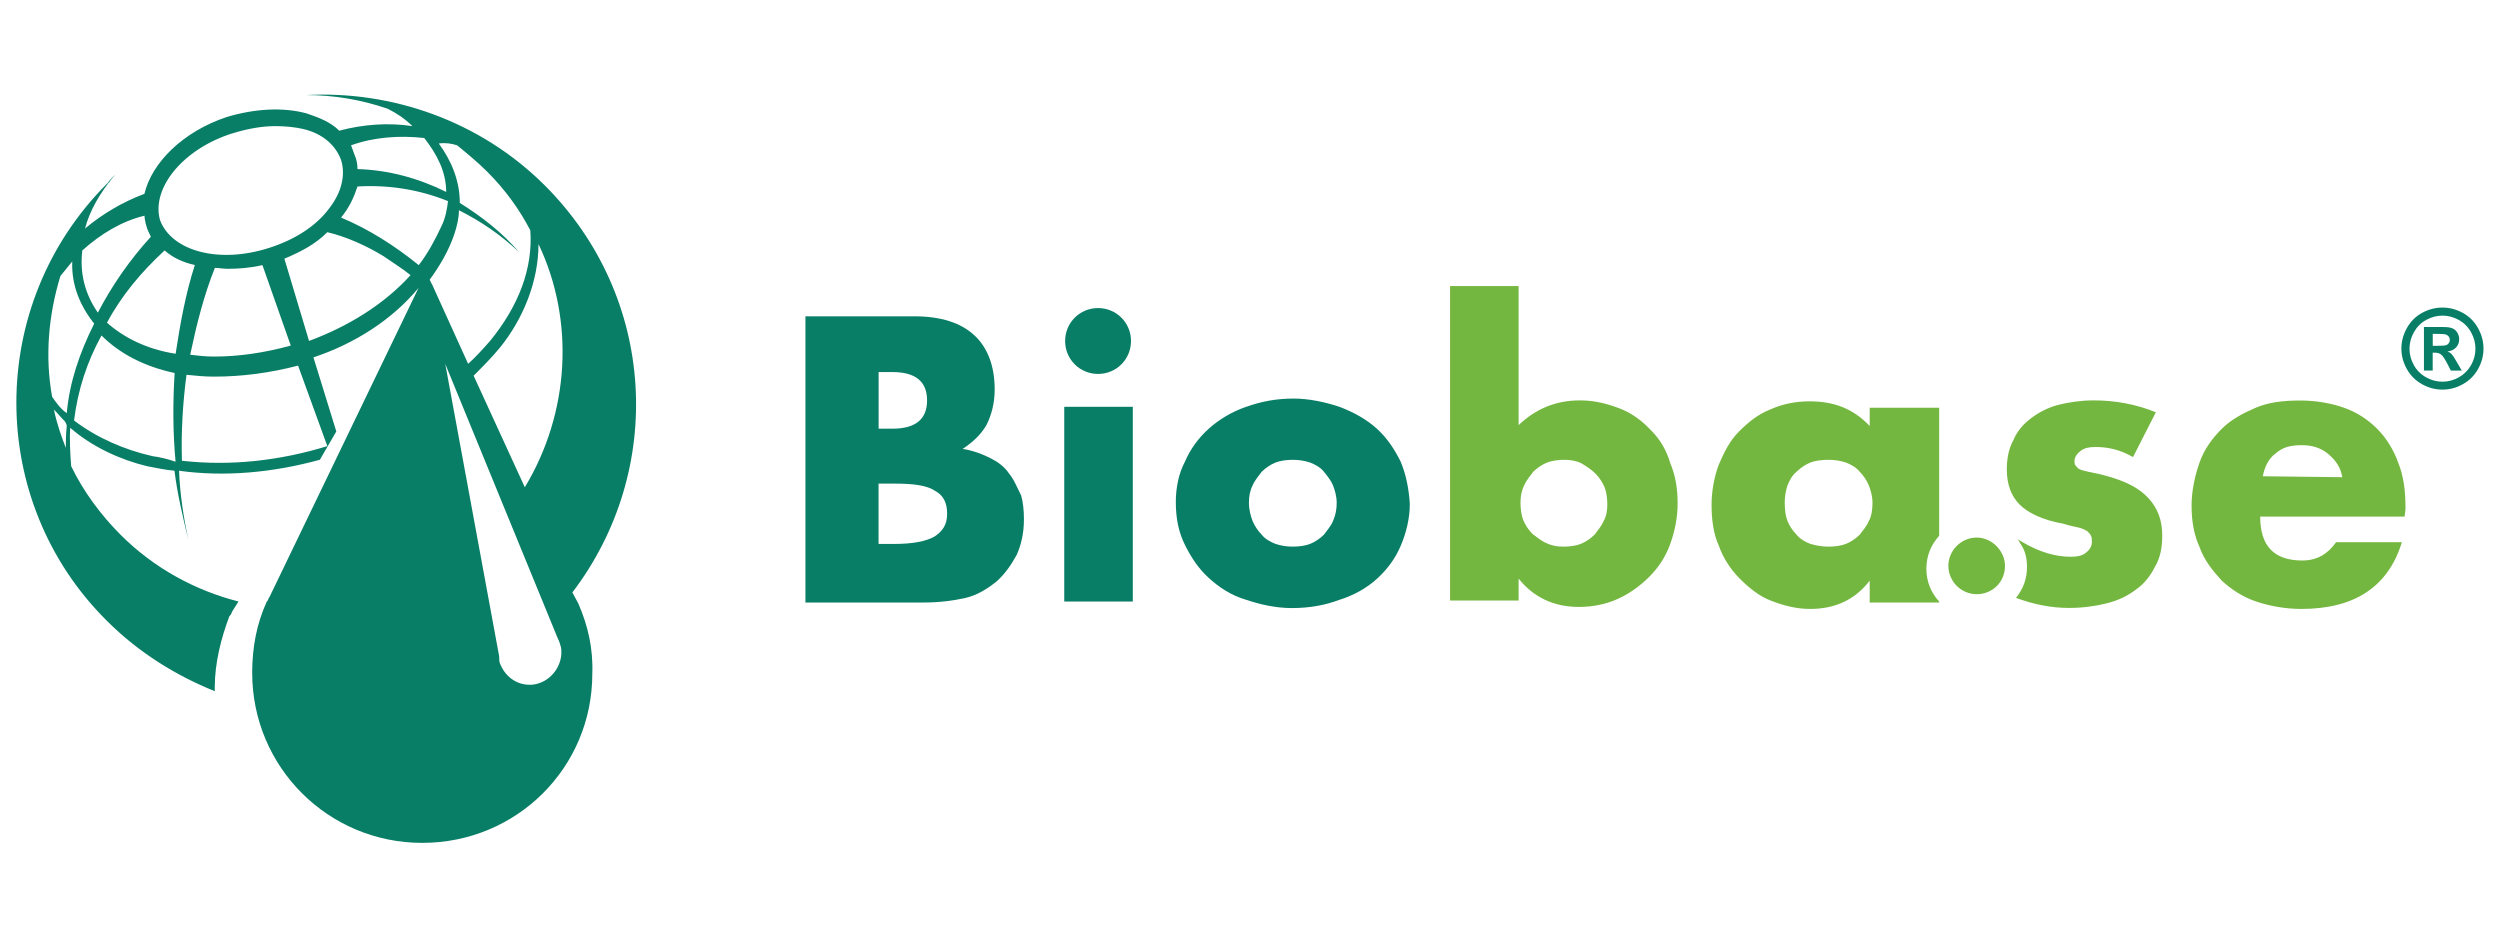
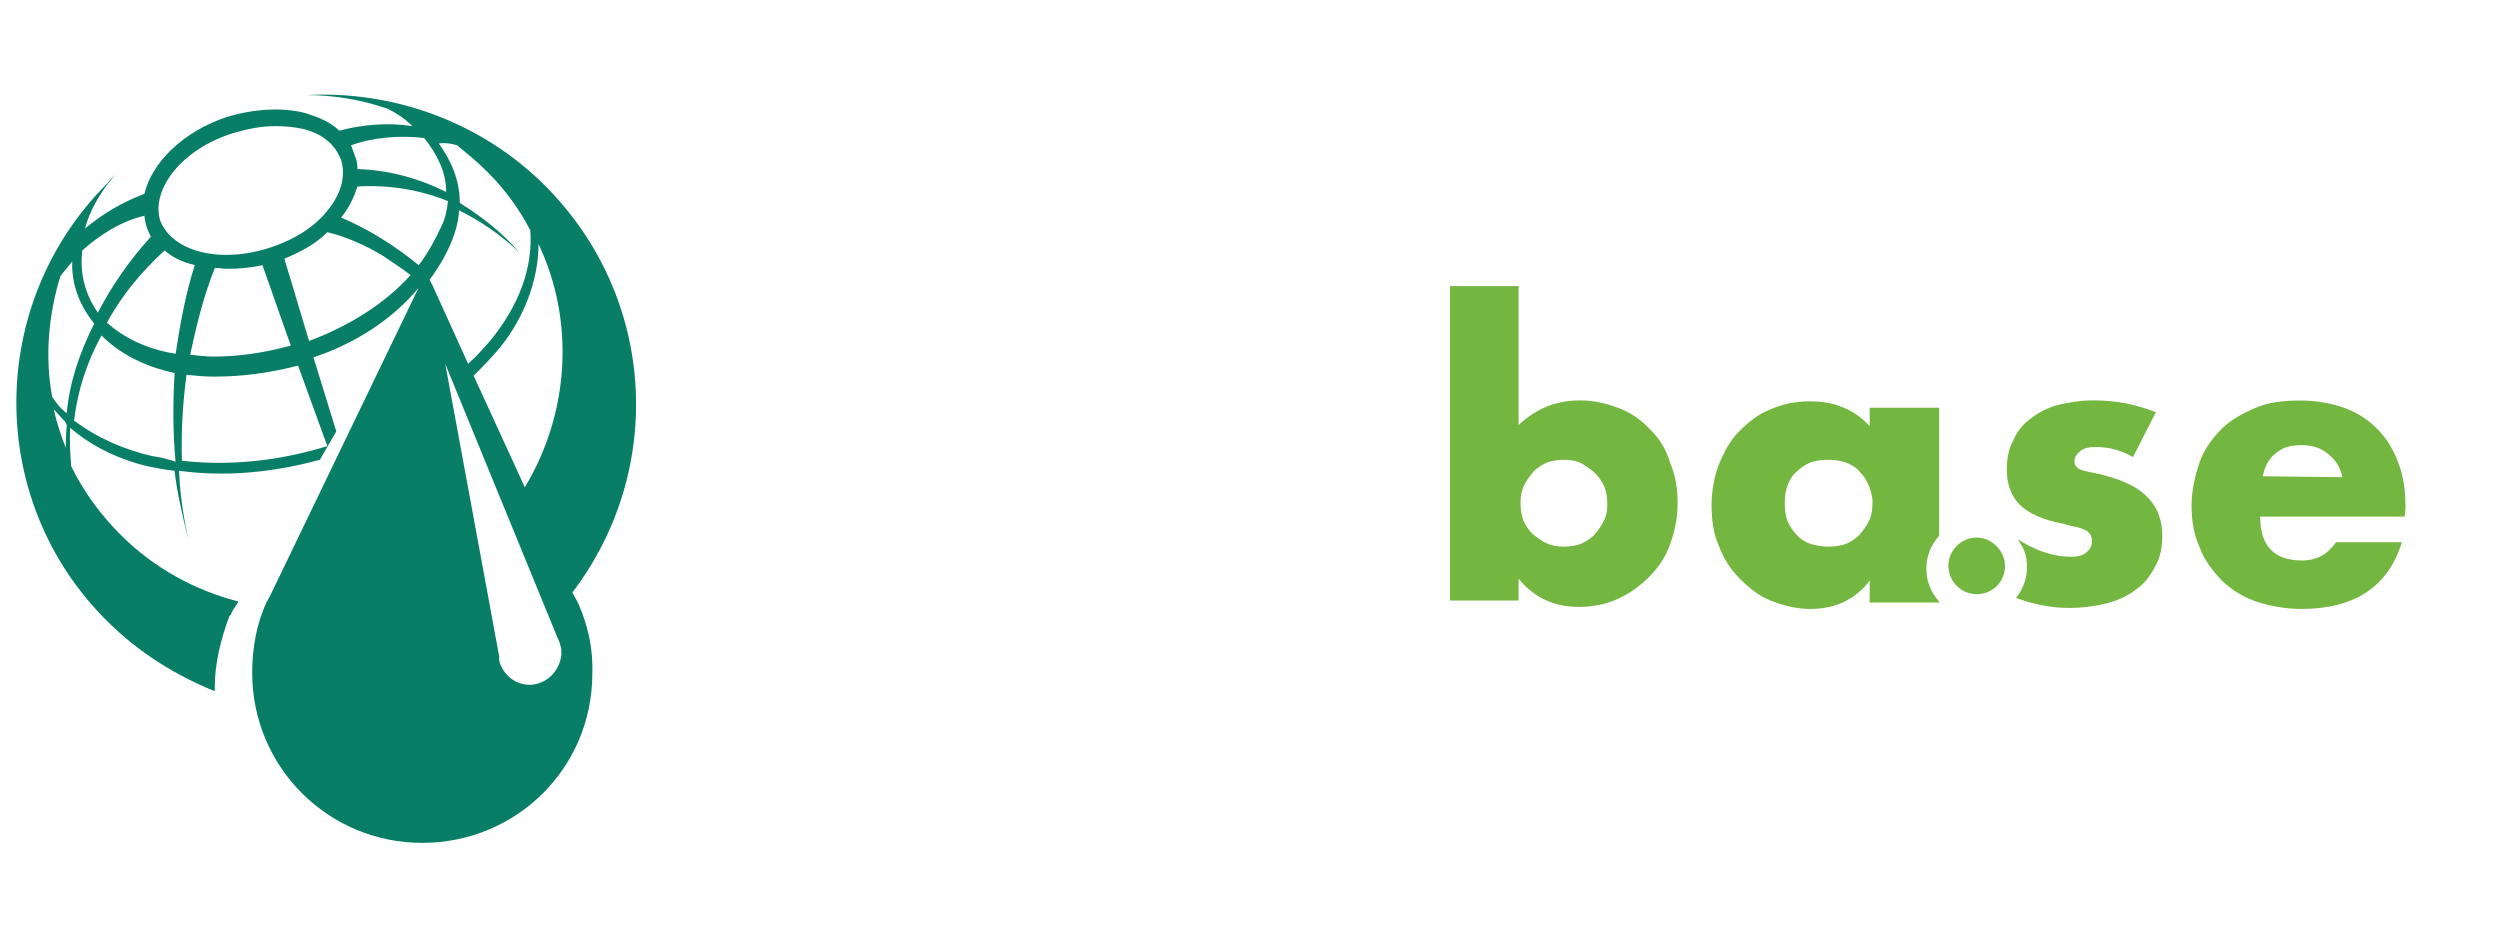
<svg xmlns="http://www.w3.org/2000/svg" id="Ebene_1" version="1.1" viewBox="0 0 400 150" width="400" height="150">
  <defs>
    <style> .st0 { isolation: isolate; } .st1 { fill: #74b740; } .st2 { fill: #097e66; } </style>
  </defs>
  <g id="ba.se">
    <path class="st1" d="M264.19,68.89c-1.32-1.46-3.07-2.78-4.97-3.51-1.9-.73-3.95-1.32-6.44-1.32-3.8,0-7.02,1.32-9.8,3.95v-22.24h-10.97v50.32h10.97v-3.51c2.34,2.93,5.56,4.53,9.65,4.53,2.19,0,4.39-.44,6.29-1.32,1.9-.88,3.51-2.05,4.97-3.51,1.46-1.46,2.63-3.22,3.36-5.27.73-2.05,1.17-4.24,1.17-6.44s-.29-4.39-1.17-6.44c-.59-2.05-1.61-3.8-3.07-5.27ZM256.58,83.37c-.29.73-1.02,1.61-1.46,2.19-.59.59-1.46,1.17-2.19,1.46-.73.29-1.76.44-2.78.44s-1.9-.15-2.78-.59c-.73-.29-1.61-1.02-2.19-1.46-.59-.59-1.17-1.46-1.46-2.19-.29-.73-.44-1.76-.44-2.78s.15-1.9.59-2.78c.29-.73,1.02-1.61,1.46-2.19.59-.59,1.46-1.17,2.19-1.46.73-.29,1.76-.44,2.78-.44s1.9.15,2.78.59c.73.44,1.61,1.02,2.19,1.61.59.59,1.17,1.46,1.46,2.19.29.73.44,1.76.44,2.78,0,.88-.15,1.9-.59,2.63ZM384.88,81.33c0-2.78-.29-5.12-1.17-7.31-.73-2.05-1.9-3.95-3.36-5.41-1.46-1.46-3.22-2.63-5.27-3.36-2.05-.73-4.53-1.17-7.02-1.17-2.78,0-5.12.29-7.17,1.17-2.05.88-3.95,1.9-5.41,3.36-1.46,1.46-2.78,3.22-3.51,5.27-.73,2.05-1.32,4.53-1.32,7.02,0,2.63.44,4.83,1.32,6.73.73,2.05,2.05,3.66,3.51,5.27,1.61,1.46,3.36,2.63,5.56,3.36,2.19.73,4.68,1.17,7.17,1.17,8.48,0,13.9-3.51,16.09-10.68h-10.53c-1.32,1.9-3.07,2.93-5.41,2.93-4.53,0-6.73-2.34-6.73-7.02h23.11l.15-1.32c-.29,0,0,0,0,0ZM362.05,76.21c.29-1.61,1.02-2.93,2.05-3.66,1.17-1.02,2.34-1.32,4.24-1.32,1.61,0,3.07.44,4.24,1.46,1.17,1.02,1.9,2.05,2.19,3.66l-12.73-.15h0ZM343.77,79.72c1.46,1.61,2.19,3.51,2.19,6,0,1.76-.29,3.51-1.17,4.97-.73,1.46-1.76,2.78-3.07,3.66-1.32,1.02-2.93,1.76-4.68,2.19-1.76.44-3.8.73-6,.73-2.93,0-5.71-.59-8.48-1.61,1.17-1.46,1.76-3.07,1.76-4.97,0-1.32-.29-2.63-1.02-3.66-.15-.29-.29-.44-.44-.73.29.15.44.29.73.44,2.78,1.61,5.27,2.34,7.75,2.34,1.02,0,1.76-.15,2.34-.59.59-.44,1.02-1.02,1.02-1.76,0-.44,0-.73-.15-1.02-.15-.29-.29-.44-.59-.73-.29-.15-.73-.44-1.46-.59-.59-.15-1.46-.29-2.34-.59-3.36-.59-5.71-1.76-7.02-3.07-1.32-1.32-2.05-3.22-2.05-5.56,0-1.76.29-3.36,1.02-4.68.59-1.46,1.61-2.63,2.78-3.51,1.32-1.02,2.78-1.76,4.39-2.19,1.76-.44,3.66-.73,5.71-.73,3.36,0,6.73.59,9.95,1.9l-3.66,7.17c-2.05-1.17-3.95-1.61-6-1.61-1.02,0-1.76.15-2.34.59-.59.44-1.02,1.02-1.02,1.61,0,.29,0,.59.15.73s.29.44.59.59c.29.15.73.29,1.46.44.59.15,1.61.29,2.63.59,3.36.88,5.56,2.05,7.02,3.66ZM299.15,68.16c-2.63-2.78-5.71-3.95-9.65-3.95-2.19,0-4.39.44-6.29,1.32-1.9.73-3.51,2.05-4.97,3.51-1.46,1.46-2.34,3.22-3.22,5.27-.73,1.9-1.17,4.24-1.17,6.44,0,2.34.29,4.68,1.17,6.58.73,2.05,1.9,3.8,3.36,5.27,1.46,1.46,3.07,2.78,4.97,3.51,1.9.73,3.95,1.32,6.29,1.32,3.95,0,7.17-1.46,9.51-4.53v3.51h11.12v-.15c-1.32-1.46-2.05-3.22-2.05-5.27s.73-3.8,2.05-5.27v-20.48h-11.12v2.93ZM299.01,83.37c-.29.73-1.02,1.61-1.46,2.19-.59.59-1.46,1.17-2.19,1.46-.73.29-1.76.44-2.78.44s-1.9-.15-2.93-.44c-.73-.29-1.61-.73-2.19-1.46-.59-.59-1.17-1.46-1.46-2.19-.29-.73-.44-1.76-.44-2.93,0-1.02.15-1.9.44-2.78.29-.73.73-1.61,1.46-2.19.59-.59,1.46-1.17,2.19-1.46s1.76-.44,2.93-.44c1.02,0,1.9.15,2.78.44.73.29,1.61.73,2.19,1.46.59.59,1.17,1.46,1.46,2.19.29.73.59,1.76.59,2.78s-.15,2.19-.59,2.93ZM320.8,90.54c0,2.63-2.05,4.53-4.53,4.53s-4.53-2.05-4.53-4.53,2.05-4.53,4.53-4.53,4.53,2.19,4.53,4.53Z" />
  </g>
  <g id="Bio">
-     <path class="st2" d="M161.35,75.62c-.73-1.02-1.76-1.76-2.93-2.34-1.17-.59-2.63-1.17-4.39-1.46,1.76-1.17,2.93-2.34,3.8-3.8.73-1.46,1.32-3.36,1.32-5.71,0-3.8-1.17-6.73-3.22-8.63-2.19-2.05-5.41-3.07-9.65-3.07h-17.41v45.79h19.02c2.34,0,4.68-.29,6.58-.73,1.9-.44,3.51-1.46,4.97-2.63,1.32-1.17,2.34-2.63,3.22-4.24.73-1.61,1.17-3.51,1.17-5.71,0-1.46-.15-2.78-.44-3.8-.73-1.46-1.17-2.63-2.05-3.66ZM140.58,59.53h2.19c3.66,0,5.56,1.46,5.56,4.53s-1.9,4.53-5.56,4.53h-2.19v-9.07ZM149.5,85.86c-1.32.73-3.36,1.17-6.44,1.17h-2.49v-9.65h2.63c3.07,0,5.12.29,6.44,1.17,1.32.73,1.9,1.9,1.9,3.66s-.73,2.78-2.05,3.66ZM170.28,65.09h10.97v31.16h-10.97v-31.16ZM224.11,73.87c-1.02-2.05-2.19-3.8-3.8-5.27-1.61-1.46-3.66-2.63-6-3.51-2.19-.73-4.83-1.32-7.31-1.32-2.78,0-5.12.44-7.61,1.32-2.19.73-4.39,2.05-6,3.51-1.61,1.46-2.93,3.22-3.8,5.27-1.02,1.9-1.46,4.24-1.46,6.44,0,2.63.44,4.83,1.46,6.88,1.02,2.05,2.19,3.8,3.8,5.27,1.61,1.46,3.51,2.78,6,3.51,2.19.73,4.68,1.32,7.31,1.32,2.78,0,5.27-.44,7.61-1.32,2.34-.73,4.39-1.9,6-3.36,1.61-1.46,2.93-3.22,3.8-5.27.88-2.05,1.46-4.39,1.46-6.73-.15-2.34-.59-4.68-1.46-6.73ZM213.28,83.37c-.29.73-1.02,1.61-1.46,2.19-.59.59-1.46,1.17-2.19,1.46-.73.29-1.76.44-2.78.44s-1.9-.15-2.78-.44c-.73-.29-1.61-.73-2.19-1.46-.59-.59-1.17-1.46-1.46-2.19-.29-.73-.59-1.76-.59-2.93,0-1.02.15-1.9.59-2.78.29-.73,1.02-1.61,1.46-2.19.59-.59,1.46-1.17,2.19-1.46.73-.29,1.76-.44,2.78-.44s1.9.15,2.78.44c.73.29,1.61.73,2.19,1.46.59.73,1.17,1.46,1.46,2.19.29.73.59,1.76.59,2.78s-.15,1.9-.59,2.93ZM180.96,54.56c0,2.93-2.34,5.27-5.27,5.27s-5.27-2.34-5.27-5.27,2.34-5.27,5.27-5.27,5.27,2.34,5.27,5.27Z" />
-   </g>
+     </g>
  <g id="Icon">
    <path class="st2" d="M92.6,96.69l-1.02-1.9c14.92-19.6,13.46-47.25-4.39-65.1-10.39-10.39-24.58-15.21-38.18-14.48,4.39,0,8.78.73,13.02,2.19,1.46.73,2.78,1.61,3.95,2.78-3.8-.59-7.9-.29-11.7.73-1.32-1.32-3.07-2.05-5.27-2.78-3.8-1.02-8.34-.73-12.73.59-7.02,2.34-12,7.31-13.17,12.29-3.51,1.32-6.73,3.22-9.51,5.56.73-2.78,2.34-5.71,4.83-8.63l-.15.15c-.44.44-1.02,1.02-1.32,1.61.29-.29.44-.59.73-.73-.15.15-.29.29-.59.44-19.31,19.31-19.31,50.76,0,69.92,5.12,5.12,11.12,8.78,17.26,11.26v-.59c0-3.95,1.02-7.9,2.34-11.41h0l.15-.15c.15-.15.15-.29.29-.59l1.02-1.61c-6.88-1.76-13.46-5.27-18.87-10.68-3.22-3.22-6-7.02-7.9-10.97-.15-1.76-.29-4.39-.15-6.14,3.51,3.07,8.05,5.12,12.29,6.14,1.46.29,2.93.59,4.39.73.44,3.66,1.32,7.31,2.19,10.97-.73-3.51-1.32-7.17-1.46-10.97,7.31,1.02,15.07.29,22.53-1.76l2.63-4.53-3.66-11.85c6.58-2.19,12.58-6,16.82-11.12l-23.84,49.44c-.15.15-.15.29-.29.59l-.15.15h0c-1.61,3.51-2.34,7.31-2.34,11.41,0,15.07,12.14,27.21,27.21,27.21s27.21-12,27.21-27.06c.15-4.1-.73-7.75-2.19-11.12h0ZM83.97,77.96l-8.19-17.85c1.46-1.46,2.93-2.93,4.24-4.53,3.66-4.53,6.14-10.53,6.14-16.53,5.85,12.29,4.97,27.06-2.19,38.91ZM73.14,23.25c1.61,1.32,3.22,2.63,4.83,4.24,2.93,2.93,5.12,6,6.88,9.36.44,6.14-1.9,12.14-6.44,17.7-1.17,1.32-2.34,2.63-3.51,3.66l-5.71-12.58c0-.15-.15-.15-.15-.29l-.29-.59c1.61-2.19,3.07-4.68,3.95-7.31.44-1.32.73-2.63.73-3.8,3.51,1.76,6.73,3.95,9.65,6.73-2.78-3.22-6-5.71-9.51-7.9,0-3.51-1.32-6.73-3.36-9.51,1.02-.15,2.05,0,2.93.29ZM67.88,22.08c2.05,2.63,3.51,5.41,3.51,8.63-4.39-2.19-9.22-3.51-14.19-3.66,0-.73-.15-1.61-.44-2.19-.15-.44-.44-1.17-.59-1.61,3.66-1.32,7.75-1.61,11.7-1.17ZM37.16,21.35c2.34-.73,4.68-1.17,6.88-1.17,1.61,0,3.07.15,4.39.44,3.22.73,5.27,2.63,6.14,4.97.73,2.34.15,5.12-1.9,7.75-2.05,2.78-5.41,4.97-9.51,6.29-8.05,2.63-15.65.59-17.55-4.39-1.46-5.12,3.66-11.41,11.56-13.9ZM46.52,55.29c-4.24,1.17-8.34,1.76-12.29,1.76-1.32,0-2.63-.15-3.8-.29,1.02-4.83,2.19-9.51,3.95-13.9.59,0,1.32.15,2.05.15,1.76,0,3.66-.15,5.56-.59l4.53,12.87ZM13.17,40.07c2.93-2.63,6.29-4.68,9.95-5.56,0,.44.15,1.17.29,1.61.15.59.44,1.17.73,1.76-3.36,3.66-6.29,7.9-8.48,12.14-2.05-2.93-2.93-6.29-2.49-9.95ZM10.68,68.16c-.15,1.46-.15,2.63-.15,3.51-.73-1.9-1.46-3.95-1.9-6.14.59.59,1.17,1.32,1.76,1.9q.29.44.29.73ZM10.68,66.11c-1.02-.73-1.76-1.76-2.34-2.63-1.17-6.44-.59-13.02,1.32-19.31.59-.73,1.32-1.61,1.9-2.34-.15,3.66,1.17,7.02,3.51,9.95-2.34,4.68-3.95,9.36-4.39,14.34ZM24.43,72.99c-4.53-1.02-8.92-2.93-12.58-5.71.59-4.83,2.05-9.36,4.39-13.6,2.93,2.93,6.88,4.97,11.7,6-.29,4.68-.29,9.51.15,14.19-1.32-.44-2.49-.73-3.66-.88ZM28.09,56.6c-4.68-.73-8.34-2.63-10.97-4.97,2.34-4.39,5.56-8.19,9.22-11.56,1.32,1.17,2.93,1.9,4.83,2.34-1.46,4.53-2.34,9.36-3.07,14.19ZM52.37,71.38c-7.61,2.34-15.51,3.22-23.26,2.34-.15-4.68.15-9.36.73-13.75,1.46.15,2.93.29,4.39.29,4.53,0,8.92-.59,13.46-1.76l4.68,12.87ZM49.45,54.56l-3.95-13.17c2.78-1.17,4.97-2.34,6.88-4.24,3.07.73,6.29,2.19,8.92,3.8,1.46,1.02,2.93,1.9,4.39,3.07-4.24,4.68-9.95,8.19-16.24,10.53ZM54.57,34.81h0c1.32-1.61,2.05-3.22,2.63-4.97,4.83-.29,9.8.44,14.48,2.34-.15,1.32-.44,2.78-1.02,3.95-1.02,2.19-2.19,4.39-3.66,6.29-3.8-3.07-7.9-5.71-12.43-7.61ZM84.7,109.56c-2.19,0-3.95-1.46-4.68-3.36h0c-.15-.29-.15-.73-.15-1.17l-8.63-46.81,17.99,43.89c.15.29.29.59.44,1.17h0c.15.44.15.73.15,1.32-.15,2.63-2.34,4.97-5.12,4.97Z" />
  </g>
  <g class="st0">
-     <path class="st2" d="M390.79,49.21c1.13,0,2.21.28,3.24.84,1.03.56,1.85,1.37,2.44,2.42.59,1.05.89,2.15.89,3.3s-.29,2.23-.87,3.27-1.39,1.85-2.43,2.43c-1.04.58-2.13.87-3.27.87s-2.23-.29-3.27-.87c-1.04-.58-1.85-1.39-2.43-2.43-.58-1.04-.87-2.13-.87-3.27s.3-2.25.89-3.3c.59-1.05,1.4-1.86,2.44-2.42,1.03-.56,2.11-.84,3.24-.84ZM390.8,50.5c-.9,0-1.77.23-2.6.68-.83.45-1.48,1.1-1.96,1.95s-.72,1.73-.72,2.66.23,1.8.7,2.63c.46.83,1.12,1.49,1.95,1.95.83.47,1.71.7,2.62.7s1.8-.23,2.63-.7c.83-.47,1.48-1.12,1.95-1.95.47-.83.7-1.71.7-2.63s-.24-1.81-.72-2.66c-.48-.85-1.13-1.49-1.96-1.95-.83-.45-1.7-.68-2.6-.68ZM387.83,59.29v-6.97h1.41c1.33,0,2.07,0,2.23.02.47.04.83.13,1.09.28.26.15.48.37.65.67.17.3.26.63.26,1,0,.5-.16.93-.49,1.29-.33.36-.79.58-1.38.66.21.08.37.17.49.26.11.09.27.27.47.54.05.07.22.35.51.85l.82,1.41h-1.75l-.58-1.13c-.4-.76-.72-1.24-.98-1.44s-.58-.3-.98-.3h-.37v2.86h-1.41ZM389.24,55.33h.57c.82,0,1.32-.03,1.52-.09.2-.06.35-.17.47-.33s.17-.34.17-.54-.06-.37-.17-.52c-.11-.15-.27-.26-.47-.33-.21-.07-.71-.1-1.52-.1h-.57v1.9Z" />
-   </g>
+     </g>
</svg>